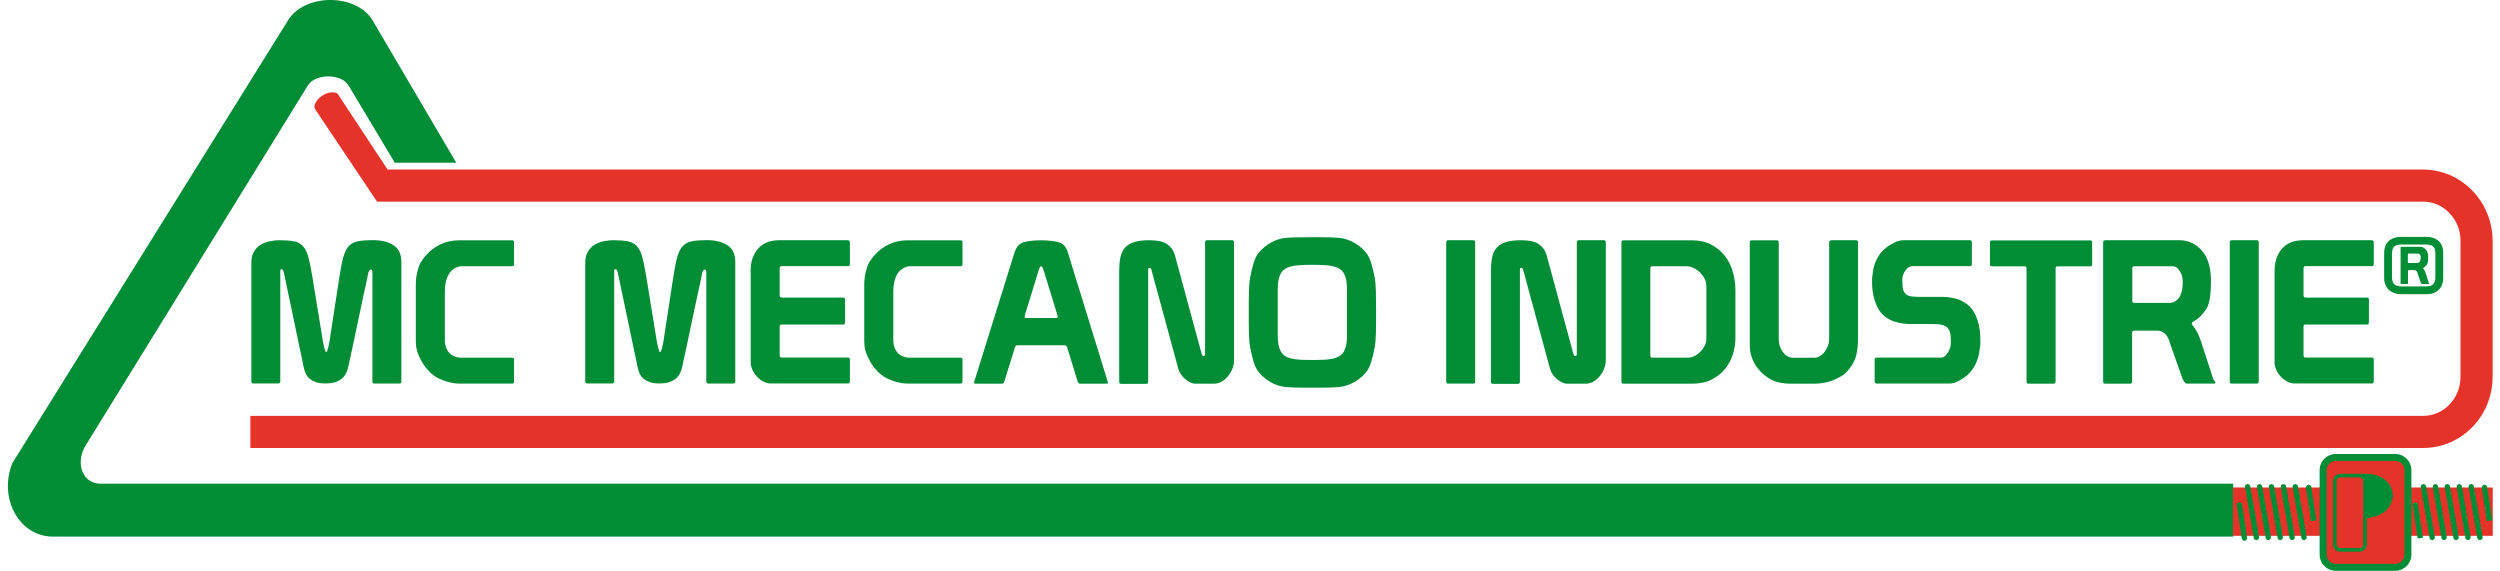
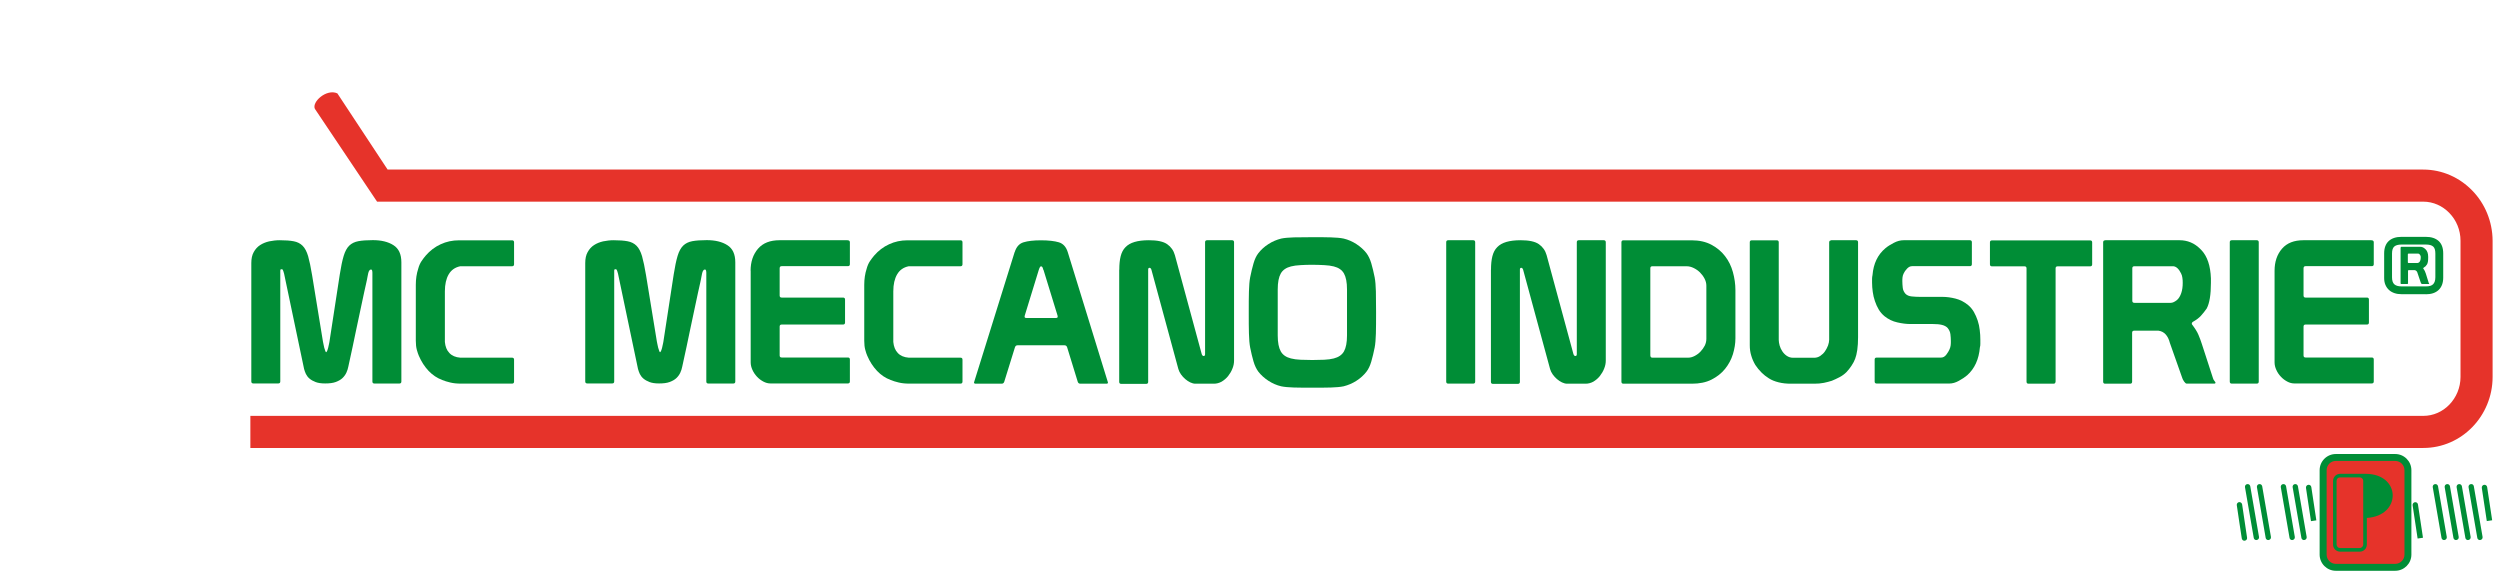
<svg xmlns="http://www.w3.org/2000/svg" width="219" height="50" viewBox="0 0 219 50" fill="none">
  <path d="M212.268 17.665H33.031C31.213 14.953 29.402 12.248 27.584 9.536C27.296 8.93 28.607 7.748 29.553 8.18L33.955 14.854H212.276C213.958 14.854 215.481 15.566 216.579 16.703C217.67 17.824 218.344 19.385 218.352 21.09V33.022C218.352 34.727 217.67 36.28 216.587 37.401C215.488 38.538 213.965 39.242 212.284 39.242H21.932V36.431H212.276C213.162 36.431 213.973 36.06 214.564 35.446C215.162 34.825 215.541 33.969 215.541 33.022V21.09C215.541 20.142 215.17 19.279 214.564 18.658C213.973 18.044 213.162 17.665 212.276 17.665H212.268Z" fill="#E6332A" />
-   <path fill-rule="evenodd" clip-rule="evenodd" d="M32.667 1.838L39.971 14.256H34.584L30.531 7.482C29.872 6.407 27.591 6.452 26.97 7.482C20.508 17.96 14.037 28.438 7.567 38.916C6.605 40.355 7.075 42.25 8.681 42.371H195.631V47.007H4.484C1.567 46.871 -0.115 43.553 1.082 40.568C9.121 27.658 17.159 14.748 25.197 1.838C26.614 -0.594 31.235 -0.632 32.675 1.838H32.667Z" fill="#008D36" />
-   <path fill-rule="evenodd" clip-rule="evenodd" d="M195.601 42.704H218.367V46.939H195.601V42.704Z" fill="#E6332A" />
  <path d="M217.844 45.651C217.844 45.651 217.443 43.038 217.405 42.735C217.39 42.606 217.481 42.485 217.61 42.469C217.746 42.454 217.86 42.545 217.875 42.674C217.913 42.977 218.314 45.576 218.314 45.576L217.852 45.644L217.844 45.651Z" fill="#008D36" />
-   <path d="M211.783 47.174C211.783 47.174 211.39 44.56 211.344 44.257C211.329 44.128 211.42 44.015 211.549 43.992C211.685 43.977 211.799 44.068 211.814 44.196C211.852 44.499 212.253 47.106 212.253 47.106L211.791 47.174H211.783Z" fill="#008D36" />
+   <path d="M211.783 47.174C211.783 47.174 211.39 44.56 211.344 44.257C211.329 44.128 211.42 44.015 211.549 43.992C211.685 43.977 211.799 44.068 211.814 44.196C211.852 44.499 212.253 47.106 212.253 47.106L211.791 47.174Z" fill="#008D36" />
  <path d="M217.238 47.31C217.125 47.31 217.026 47.227 217.011 47.114L216.246 42.681C216.223 42.553 216.307 42.431 216.435 42.409C216.572 42.378 216.685 42.469 216.708 42.598L217.473 47.03C217.496 47.159 217.413 47.28 217.284 47.303C217.269 47.303 217.254 47.303 217.246 47.303L217.238 47.31Z" fill="#008D36" />
  <path d="M216.193 47.31C216.079 47.31 215.981 47.227 215.965 47.113L215.2 42.681C215.178 42.553 215.261 42.431 215.39 42.408C215.518 42.386 215.64 42.469 215.662 42.598L216.428 47.03C216.45 47.159 216.367 47.28 216.238 47.303C216.223 47.303 216.208 47.303 216.2 47.303L216.193 47.31Z" fill="#008D36" />
  <path d="M215.147 47.31C215.034 47.31 214.935 47.227 214.92 47.113L214.155 42.681C214.132 42.553 214.215 42.431 214.344 42.408C214.473 42.386 214.594 42.469 214.617 42.598L215.382 47.03C215.405 47.159 215.322 47.28 215.193 47.303C215.178 47.303 215.162 47.303 215.155 47.303L215.147 47.31Z" fill="#008D36" />
  <path d="M214.102 47.31C213.988 47.31 213.89 47.227 213.875 47.113L213.109 42.681C213.087 42.553 213.17 42.431 213.299 42.408C213.428 42.386 213.549 42.469 213.571 42.598L214.337 47.03C214.359 47.159 214.276 47.28 214.147 47.303C214.132 47.303 214.117 47.303 214.109 47.303L214.102 47.31Z" fill="#008D36" />
-   <path d="M213.056 47.31C212.943 47.31 212.844 47.227 212.829 47.113L212.064 42.681C212.041 42.553 212.124 42.431 212.253 42.408C212.382 42.386 212.503 42.469 212.526 42.598L213.291 47.03C213.314 47.159 213.231 47.28 213.102 47.303C213.087 47.303 213.071 47.303 213.064 47.303L213.056 47.31Z" fill="#008D36" />
  <path d="M202.442 45.651C202.442 45.651 202.041 43.037 202.003 42.734C201.987 42.605 202.078 42.484 202.207 42.469C202.336 42.454 202.457 42.537 202.472 42.674C202.51 42.977 202.912 45.583 202.912 45.583L202.45 45.651H202.442Z" fill="#008D36" />
  <path d="M196.616 47.371C196.502 47.371 196.404 47.288 196.381 47.174C196.366 47.068 195.979 44.56 195.942 44.249C195.926 44.121 196.017 44.007 196.146 43.984C196.275 43.977 196.389 44.06 196.411 44.189C196.449 44.484 196.843 47.068 196.843 47.098C196.866 47.227 196.775 47.348 196.646 47.363C196.631 47.363 196.623 47.363 196.608 47.363L196.616 47.371Z" fill="#008D36" />
  <path d="M201.828 47.31C201.715 47.31 201.616 47.227 201.601 47.113L200.836 42.681C200.813 42.553 200.896 42.431 201.025 42.408C201.154 42.386 201.275 42.469 201.298 42.598L202.063 47.03C202.086 47.159 202.003 47.28 201.874 47.303C201.859 47.303 201.844 47.303 201.836 47.303L201.828 47.31Z" fill="#008D36" />
  <path d="M200.79 47.31C200.677 47.31 200.578 47.227 200.563 47.113L199.798 42.681C199.775 42.553 199.859 42.431 199.987 42.408C200.116 42.386 200.237 42.469 200.26 42.598L201.025 47.03C201.048 47.159 200.965 47.28 200.836 47.303C200.821 47.303 200.806 47.303 200.798 47.303L200.79 47.31Z" fill="#008D36" />
-   <path d="M199.745 47.31C199.631 47.31 199.533 47.227 199.518 47.113L198.752 42.681C198.73 42.553 198.813 42.431 198.942 42.408C199.063 42.386 199.192 42.469 199.215 42.598L199.98 47.03C200.002 47.159 199.919 47.28 199.79 47.303C199.775 47.303 199.76 47.303 199.752 47.303L199.745 47.31Z" fill="#008D36" />
  <path d="M198.699 47.31C198.586 47.31 198.487 47.227 198.472 47.113L197.707 42.681C197.684 42.553 197.767 42.431 197.896 42.408C198.025 42.386 198.146 42.469 198.169 42.598L198.934 47.03C198.957 47.159 198.874 47.28 198.745 47.303C198.73 47.303 198.714 47.303 198.707 47.303L198.699 47.31Z" fill="#008D36" />
  <path d="M197.654 47.31C197.54 47.31 197.442 47.227 197.427 47.113L196.661 42.681C196.639 42.553 196.722 42.431 196.851 42.408C196.98 42.386 197.101 42.469 197.124 42.598L197.889 47.03C197.912 47.159 197.828 47.28 197.699 47.303C197.684 47.303 197.669 47.303 197.661 47.303L197.654 47.31Z" fill="#008D36" />
  <path fill-rule="evenodd" clip-rule="evenodd" d="M204.616 40.067H209.821C210.435 40.067 210.935 40.567 210.935 41.181V48.575C210.935 49.181 210.435 49.689 209.821 49.689H204.616C204.003 49.689 203.503 49.189 203.503 48.575V41.181C203.503 40.567 204.003 40.067 204.616 40.067Z" fill="#E6332A" />
  <path d="M209.821 50H204.616C203.836 50 203.2 49.363 203.2 48.583V41.189C203.2 40.408 203.836 39.772 204.616 39.772H209.821C210.602 39.772 211.238 40.408 211.238 41.189V48.583C211.238 49.363 210.602 50 209.821 50ZM204.616 40.378C204.169 40.378 203.813 40.742 203.813 41.189V48.583C203.813 49.03 204.177 49.394 204.616 49.394H209.821C210.268 49.394 210.632 49.03 210.632 48.583V41.189C210.632 40.742 210.268 40.378 209.821 40.378H204.616Z" fill="#008D36" />
  <path fill-rule="evenodd" clip-rule="evenodd" d="M206.548 41.507H207.245C210.352 41.523 210.39 45.182 207.336 45.371V47.705C207.336 47.871 207.268 48.03 207.154 48.144C207.041 48.258 206.889 48.326 206.715 48.326H205.003C204.829 48.326 204.677 48.258 204.556 48.144C204.442 48.03 204.374 47.871 204.374 47.705V42.136C204.374 41.962 204.45 41.803 204.556 41.689C204.669 41.575 204.829 41.507 204.995 41.507H206.541H206.548ZM206.707 41.818H204.995C204.912 41.818 204.829 41.848 204.776 41.909C204.715 41.962 204.685 42.038 204.685 42.129V47.697C204.685 47.78 204.723 47.856 204.776 47.917C204.829 47.977 204.912 48.008 204.995 48.008H206.707C206.791 48.008 206.867 47.97 206.927 47.917C206.98 47.856 207.018 47.78 207.018 47.697V42.129C207.018 42.038 206.98 41.962 206.927 41.909C206.867 41.848 206.791 41.818 206.707 41.818Z" fill="#008D36" />
  <path d="M22.015 23.044C22.015 22.657 22.083 22.339 22.227 22.082C22.371 21.824 22.553 21.619 22.788 21.468C23.023 21.316 23.288 21.21 23.583 21.142C23.879 21.082 24.189 21.044 24.5 21.044C25 21.044 25.409 21.074 25.727 21.135C26.046 21.195 26.303 21.324 26.508 21.529C26.712 21.733 26.872 22.036 26.993 22.445C27.106 22.854 27.228 23.407 27.341 24.112L28.288 29.908C28.303 29.953 28.311 30.029 28.334 30.135C28.349 30.241 28.372 30.347 28.402 30.453C28.432 30.559 28.462 30.65 28.493 30.734C28.523 30.817 28.546 30.855 28.569 30.855C28.591 30.855 28.622 30.817 28.66 30.734C28.697 30.65 28.72 30.559 28.75 30.453C28.773 30.347 28.796 30.249 28.819 30.143C28.841 30.044 28.856 29.984 28.856 29.961L29.766 24.036C29.872 23.362 29.985 22.817 30.107 22.415C30.228 22.014 30.394 21.71 30.599 21.513C30.803 21.317 31.069 21.188 31.395 21.127C31.72 21.066 32.145 21.036 32.66 21.036C33.395 21.036 34.001 21.18 34.463 21.476C34.932 21.771 35.16 22.271 35.16 22.983V33.423C35.16 33.537 35.099 33.597 34.986 33.597H32.796C32.682 33.597 32.622 33.537 32.622 33.423V23.877C32.622 23.877 32.622 23.801 32.607 23.726C32.592 23.65 32.561 23.612 32.501 23.612C32.44 23.612 32.395 23.635 32.372 23.673C32.342 23.71 32.319 23.756 32.296 23.801C32.281 23.824 32.273 23.877 32.251 23.96C32.235 24.044 32.213 24.127 32.197 24.226C32.182 24.317 32.16 24.415 32.145 24.506C32.129 24.597 32.114 24.673 32.099 24.718C32.031 25.014 31.963 25.317 31.895 25.635C31.834 25.953 31.743 26.385 31.622 26.915C31.508 27.446 31.364 28.127 31.19 28.946C31.023 29.771 30.796 30.825 30.516 32.105C30.478 32.294 30.425 32.476 30.341 32.65C30.258 32.825 30.144 32.984 30 33.12C29.857 33.257 29.66 33.37 29.417 33.461C29.175 33.552 28.864 33.59 28.485 33.59C28.144 33.59 27.872 33.552 27.652 33.469C27.432 33.385 27.258 33.287 27.114 33.166C26.97 33.044 26.872 32.908 26.796 32.757C26.727 32.605 26.674 32.461 26.637 32.317L24.887 23.976C24.887 23.976 24.856 23.885 24.826 23.771C24.796 23.657 24.758 23.597 24.712 23.589H24.621C24.576 23.589 24.553 23.627 24.553 23.71V33.416C24.553 33.529 24.493 33.59 24.379 33.59H22.189C22.076 33.59 22.015 33.529 22.015 33.416V23.021V23.044Z" fill="#008D36" />
  <path d="M36.425 24.953C36.425 24.453 36.493 23.975 36.637 23.536C36.705 23.278 36.804 23.058 36.925 22.877C37.046 22.695 37.175 22.528 37.304 22.377C37.667 21.96 38.099 21.627 38.599 21.399C39.099 21.164 39.637 21.051 40.213 21.051H44.857C44.971 21.051 45.032 21.111 45.032 21.225V23.149C45.032 23.263 44.971 23.324 44.857 23.324H40.319C39.865 23.415 39.524 23.657 39.304 24.036C39.084 24.415 38.971 24.907 38.971 25.521V29.953C39.008 30.362 39.137 30.688 39.365 30.922C39.592 31.165 39.91 31.301 40.319 31.332H44.857C44.971 31.332 45.032 31.392 45.032 31.506V33.43C45.032 33.544 44.971 33.605 44.857 33.605H40.372C40.024 33.605 39.713 33.574 39.44 33.506C39.175 33.445 38.94 33.37 38.736 33.286C38.289 33.12 37.895 32.855 37.546 32.491C37.198 32.12 36.91 31.68 36.69 31.165C36.63 31.036 36.577 30.862 36.516 30.65C36.455 30.43 36.425 30.165 36.425 29.854V24.945V24.953Z" fill="#008D36" />
  <path d="M51.267 23.044C51.267 22.657 51.335 22.339 51.479 22.082C51.623 21.824 51.805 21.619 52.04 21.468C52.275 21.316 52.54 21.21 52.835 21.142C53.131 21.082 53.441 21.044 53.752 21.044C54.252 21.044 54.661 21.074 54.979 21.135C55.297 21.195 55.555 21.324 55.76 21.529C55.964 21.733 56.123 22.036 56.244 22.445C56.358 22.854 56.479 23.407 56.593 24.112L57.54 29.908C57.555 29.953 57.563 30.029 57.585 30.135C57.6 30.241 57.623 30.347 57.654 30.453C57.684 30.559 57.714 30.65 57.745 30.734C57.775 30.817 57.797 30.855 57.82 30.855C57.843 30.855 57.873 30.817 57.911 30.734C57.949 30.65 57.972 30.559 58.002 30.453C58.025 30.347 58.047 30.249 58.07 30.143C58.093 30.044 58.108 29.984 58.108 29.961L59.017 24.036C59.123 23.362 59.237 22.817 59.358 22.415C59.479 22.014 59.646 21.71 59.851 21.513C60.055 21.317 60.32 21.188 60.646 21.127C60.972 21.066 61.396 21.036 61.911 21.036C62.646 21.036 63.252 21.18 63.715 21.476C64.184 21.771 64.412 22.271 64.412 22.983V33.423C64.412 33.537 64.351 33.597 64.237 33.597H62.048C61.934 33.597 61.873 33.537 61.873 33.423V23.877C61.873 23.877 61.873 23.801 61.858 23.726C61.843 23.65 61.813 23.612 61.752 23.612C61.692 23.612 61.646 23.635 61.623 23.673C61.593 23.71 61.571 23.756 61.548 23.801C61.533 23.824 61.525 23.877 61.502 23.96C61.487 24.044 61.464 24.127 61.449 24.226C61.434 24.317 61.411 24.415 61.396 24.506C61.381 24.597 61.366 24.673 61.351 24.718C61.283 25.014 61.214 25.317 61.146 25.635C61.086 25.953 60.995 26.385 60.873 26.915C60.76 27.446 60.616 28.127 60.442 28.946C60.275 29.771 60.048 30.825 59.767 32.105C59.729 32.294 59.676 32.476 59.593 32.65C59.51 32.825 59.396 32.984 59.252 33.12C59.108 33.257 58.911 33.37 58.669 33.461C58.426 33.552 58.116 33.59 57.737 33.59C57.396 33.59 57.123 33.552 56.904 33.469C56.684 33.385 56.51 33.287 56.366 33.166C56.222 33.044 56.123 32.908 56.047 32.757C55.979 32.605 55.926 32.461 55.888 32.317L54.138 23.976C54.138 23.976 54.108 23.885 54.078 23.771C54.047 23.657 54.009 23.597 53.964 23.589H53.873C53.828 23.589 53.805 23.627 53.805 23.71V33.416C53.805 33.529 53.744 33.59 53.631 33.59H51.441C51.328 33.59 51.267 33.529 51.267 33.416V23.021V23.044Z" fill="#008D36" />
  <path d="M65.752 23.725C65.752 22.93 65.972 22.286 66.404 21.786C66.836 21.286 67.465 21.044 68.283 21.044H74.223C74.374 21.044 74.45 21.104 74.45 21.218V23.142C74.45 23.256 74.389 23.316 74.276 23.316H68.472C68.359 23.316 68.298 23.377 68.298 23.506V25.892C68.298 26.006 68.359 26.067 68.472 26.067H73.851C73.965 26.067 74.026 26.127 74.026 26.241V28.256C74.026 28.37 73.965 28.43 73.851 28.43H68.472C68.359 28.43 68.298 28.491 68.298 28.605V31.142C68.298 31.256 68.359 31.317 68.472 31.317H74.276C74.389 31.317 74.45 31.377 74.45 31.491V33.415C74.45 33.529 74.389 33.59 74.276 33.59H67.495C67.283 33.59 67.078 33.537 66.866 33.423C66.654 33.309 66.472 33.173 66.305 32.991C66.139 32.809 66.01 32.62 65.912 32.4C65.813 32.181 65.76 31.968 65.76 31.741V23.695L65.752 23.725Z" fill="#008D36" />
  <path d="M75.708 24.953C75.708 24.453 75.776 23.975 75.92 23.536C75.988 23.278 76.087 23.058 76.208 22.877C76.329 22.695 76.458 22.528 76.587 22.377C76.95 21.96 77.382 21.627 77.882 21.399C78.382 21.164 78.92 21.051 79.496 21.051H84.14C84.254 21.051 84.314 21.111 84.314 21.225V23.149C84.314 23.263 84.254 23.324 84.14 23.324H79.602C79.147 23.415 78.806 23.657 78.587 24.036C78.367 24.415 78.253 24.907 78.253 25.521V29.953C78.291 30.362 78.42 30.688 78.647 30.922C78.874 31.165 79.193 31.301 79.602 31.332H84.14C84.254 31.332 84.314 31.392 84.314 31.506V33.43C84.314 33.544 84.254 33.605 84.14 33.605H79.655C79.306 33.605 78.996 33.574 78.723 33.506C78.458 33.445 78.223 33.37 78.018 33.286C77.571 33.12 77.177 32.855 76.829 32.491C76.48 32.12 76.192 31.68 75.973 31.165C75.912 31.036 75.859 30.862 75.799 30.65C75.738 30.43 75.708 30.165 75.708 29.854V24.945V24.953Z" fill="#008D36" />
  <path d="M88.89 22.081C89.034 21.627 89.284 21.339 89.663 21.225C90.034 21.111 90.542 21.051 91.186 21.051C91.83 21.051 92.375 21.111 92.754 21.225C93.133 21.339 93.39 21.627 93.534 22.081L97.057 33.506C97.057 33.574 97.019 33.612 96.936 33.612H94.641C94.527 33.612 94.451 33.559 94.413 33.453L93.481 30.422C93.444 30.309 93.368 30.248 93.254 30.248H89.133C89.019 30.248 88.943 30.309 88.905 30.438L87.973 33.438C87.936 33.551 87.86 33.612 87.746 33.612H85.466C85.375 33.612 85.322 33.574 85.322 33.506L88.883 22.081H88.89ZM91.398 23.642C91.36 23.513 91.337 23.43 91.307 23.392C91.284 23.354 91.246 23.331 91.186 23.331C91.125 23.331 91.064 23.437 90.996 23.649L89.769 27.642C89.769 27.642 89.769 27.68 89.761 27.695C89.761 27.703 89.754 27.718 89.754 27.733C89.754 27.816 89.799 27.854 89.898 27.854H92.512C92.603 27.854 92.656 27.816 92.656 27.733C92.656 27.718 92.656 27.71 92.648 27.695C92.648 27.68 92.64 27.665 92.64 27.642L91.413 23.649L91.398 23.642Z" fill="#008D36" />
  <path d="M98.05 23.619C98.05 23.165 98.088 22.771 98.171 22.445C98.254 22.119 98.391 21.854 98.595 21.65C98.792 21.445 99.057 21.294 99.391 21.195C99.724 21.096 100.141 21.044 100.641 21.044C101.376 21.044 101.914 21.157 102.247 21.392C102.58 21.627 102.808 21.945 102.921 22.354L105.27 31.014C105.308 31.127 105.361 31.188 105.444 31.188C105.528 31.188 105.565 31.127 105.565 31.014V21.218C105.565 21.104 105.626 21.044 105.74 21.044H107.929C108.043 21.044 108.103 21.104 108.103 21.218V31.59C108.103 31.824 108.058 32.059 107.959 32.294C107.869 32.529 107.74 32.741 107.581 32.946C107.422 33.143 107.232 33.302 107.02 33.431C106.8 33.552 106.573 33.612 106.331 33.612H104.717C104.58 33.612 104.429 33.575 104.27 33.499C104.111 33.423 103.967 33.325 103.823 33.203C103.686 33.082 103.558 32.946 103.452 32.794C103.346 32.643 103.27 32.483 103.224 32.324L100.861 23.619C100.823 23.513 100.77 23.46 100.701 23.46C100.618 23.46 100.58 23.513 100.58 23.619V33.453C100.58 33.567 100.52 33.627 100.406 33.627H98.216C98.103 33.627 98.042 33.567 98.042 33.453V23.642L98.05 23.619Z" fill="#008D36" />
  <path d="M109.391 27.317C109.391 26.627 109.391 26.029 109.407 25.529C109.422 25.029 109.452 24.619 109.513 24.301C109.603 23.847 109.702 23.438 109.808 23.074C109.914 22.71 110.05 22.415 110.232 22.18C110.467 21.877 110.755 21.612 111.111 21.384C111.46 21.157 111.838 20.998 112.232 20.899C112.513 20.839 112.884 20.809 113.339 20.794C113.793 20.786 114.339 20.778 114.967 20.778C115.596 20.778 116.142 20.778 116.596 20.794C117.051 20.809 117.422 20.839 117.702 20.899C118.096 20.99 118.475 21.157 118.824 21.384C119.172 21.612 119.468 21.877 119.703 22.18C119.877 22.415 120.021 22.71 120.127 23.074C120.233 23.438 120.331 23.847 120.422 24.301C120.483 24.619 120.513 25.029 120.528 25.529C120.536 26.029 120.544 26.627 120.544 27.317V27.423C120.544 28.112 120.543 28.711 120.528 29.211C120.513 29.711 120.483 30.12 120.422 30.438C120.331 30.892 120.233 31.302 120.127 31.665C120.021 32.029 119.884 32.324 119.703 32.559C119.468 32.862 119.18 33.127 118.824 33.355C118.475 33.582 118.096 33.741 117.702 33.84C117.422 33.9 117.051 33.931 116.596 33.946C116.142 33.961 115.596 33.961 114.967 33.961C114.339 33.961 113.793 33.961 113.339 33.946C112.884 33.931 112.513 33.9 112.232 33.84C111.838 33.749 111.46 33.582 111.111 33.355C110.763 33.127 110.467 32.862 110.232 32.559C110.058 32.324 109.914 32.029 109.808 31.665C109.702 31.302 109.603 30.892 109.513 30.438C109.452 30.12 109.422 29.711 109.407 29.211C109.391 28.711 109.391 28.112 109.391 27.423V27.317ZM113.929 23.225C113.604 23.241 113.323 23.279 113.089 23.339C112.672 23.445 112.369 23.65 112.195 23.96C112.02 24.271 111.929 24.733 111.929 25.354V29.385C111.929 30.006 112.02 30.468 112.195 30.779C112.369 31.09 112.664 31.294 113.089 31.4C113.323 31.461 113.604 31.499 113.929 31.514C114.255 31.529 114.604 31.537 114.96 31.537C115.316 31.537 115.664 31.529 115.998 31.514C116.324 31.499 116.604 31.461 116.839 31.4C117.255 31.294 117.558 31.09 117.733 30.779C117.907 30.468 117.998 30.006 117.998 29.385V25.354C117.998 24.733 117.907 24.271 117.733 23.96C117.558 23.65 117.263 23.445 116.839 23.339C116.604 23.279 116.324 23.241 115.998 23.225C115.672 23.21 115.324 23.195 114.96 23.195C114.596 23.195 114.255 23.203 113.929 23.225Z" fill="#008D36" />
  <path d="M126.862 21.044H129.052C129.165 21.044 129.226 21.104 129.226 21.218V33.431C129.226 33.544 129.165 33.605 129.052 33.605H126.862C126.748 33.605 126.688 33.544 126.688 33.431V21.218C126.688 21.104 126.748 21.044 126.862 21.044Z" fill="#008D36" />
  <path d="M130.612 23.619C130.612 23.165 130.65 22.771 130.733 22.445C130.817 22.119 130.953 21.854 131.158 21.65C131.355 21.445 131.62 21.294 131.953 21.195C132.287 21.096 132.703 21.044 133.203 21.044C133.938 21.044 134.476 21.157 134.809 21.392C135.143 21.627 135.37 21.945 135.484 22.354L137.832 31.014C137.87 31.127 137.923 31.188 138.007 31.188C138.09 31.188 138.128 31.127 138.128 31.014V21.218C138.128 21.104 138.188 21.044 138.302 21.044H140.492C140.605 21.044 140.666 21.104 140.666 21.218V31.59C140.666 31.824 140.62 32.059 140.522 32.294C140.431 32.529 140.302 32.741 140.143 32.946C139.984 33.143 139.795 33.302 139.582 33.431C139.363 33.552 139.135 33.612 138.893 33.612H137.279C137.143 33.612 136.991 33.575 136.832 33.499C136.673 33.423 136.529 33.325 136.385 33.203C136.249 33.082 136.12 32.946 136.014 32.794C135.908 32.643 135.832 32.483 135.787 32.324L133.423 23.619C133.385 23.513 133.332 23.46 133.264 23.46C133.181 23.46 133.143 23.513 133.143 23.619V33.453C133.143 33.567 133.082 33.627 132.968 33.627H130.779C130.665 33.627 130.605 33.567 130.605 33.453V23.642L130.612 23.619Z" fill="#008D36" />
  <path d="M142.037 33.438V21.225C142.037 21.111 142.098 21.051 142.211 21.051H148.189C148.856 21.051 149.431 21.18 149.916 21.437C150.401 21.695 150.803 22.028 151.113 22.437C151.432 22.846 151.659 23.316 151.803 23.839C151.947 24.362 152.023 24.899 152.023 25.43V29.635C152.023 30.089 151.947 30.551 151.803 31.029C151.659 31.498 151.424 31.93 151.113 32.317C150.803 32.703 150.401 33.014 149.924 33.256C149.447 33.498 148.871 33.612 148.204 33.612H142.211C142.098 33.612 142.037 33.551 142.037 33.438ZM144.575 31.157C144.575 31.271 144.636 31.332 144.749 31.332H147.886C148.075 31.332 148.265 31.279 148.454 31.18C148.644 31.082 148.818 30.953 148.969 30.794C149.121 30.635 149.242 30.46 149.341 30.271C149.431 30.082 149.477 29.885 149.477 29.688V25.028C149.477 24.816 149.424 24.612 149.318 24.407C149.212 24.203 149.075 24.021 148.916 23.861C148.75 23.702 148.568 23.574 148.363 23.475C148.159 23.377 147.954 23.324 147.742 23.324H144.742C144.628 23.324 144.568 23.384 144.568 23.498V31.157H144.575Z" fill="#008D36" />
  <path d="M160.402 21.044H162.591C162.705 21.044 162.766 21.104 162.766 21.218V29.544C162.766 29.968 162.743 30.332 162.697 30.658C162.652 30.976 162.584 31.241 162.508 31.438C162.44 31.627 162.334 31.817 162.197 32.029C162.061 32.233 161.917 32.423 161.75 32.597C161.576 32.771 161.372 32.923 161.137 33.044C160.902 33.165 160.682 33.271 160.47 33.355C160.258 33.423 160.023 33.484 159.773 33.537C159.515 33.59 159.235 33.612 158.932 33.612H156.879C156.492 33.612 156.136 33.575 155.803 33.491C155.47 33.408 155.189 33.294 154.954 33.143C154.712 32.991 154.5 32.824 154.326 32.65C154.106 32.431 153.917 32.203 153.765 31.968C153.614 31.711 153.492 31.438 153.409 31.15C153.318 30.862 153.28 30.559 153.28 30.233V21.225C153.28 21.112 153.341 21.051 153.454 21.051H155.644C155.758 21.051 155.818 21.112 155.818 21.225V29.779C155.818 29.915 155.848 30.082 155.894 30.264C155.947 30.445 156.023 30.612 156.129 30.771C156.235 30.93 156.364 31.067 156.523 31.173C156.682 31.279 156.864 31.34 157.076 31.34H158.917C159.114 31.34 159.296 31.287 159.462 31.173C159.629 31.059 159.765 30.93 159.871 30.771C159.977 30.612 160.068 30.445 160.137 30.264C160.197 30.082 160.235 29.915 160.235 29.764V21.233C160.235 21.119 160.296 21.059 160.409 21.059L160.402 21.044Z" fill="#008D36" />
  <path d="M167.372 28.385C167.008 28.385 166.622 28.339 166.205 28.241C165.788 28.15 165.417 27.968 165.076 27.695C164.879 27.529 164.713 27.339 164.576 27.112C164.44 26.885 164.334 26.642 164.243 26.377C164.152 26.112 164.091 25.847 164.054 25.574C164.016 25.301 163.993 25.029 163.993 24.756V24.422C163.993 24.316 164.008 24.21 164.031 24.104C164.114 23.089 164.493 22.301 165.167 21.741C165.364 21.574 165.614 21.422 165.902 21.271C166.19 21.119 166.478 21.044 166.758 21.044H172.562C172.675 21.044 172.736 21.104 172.736 21.218V23.142C172.736 23.256 172.675 23.316 172.562 23.316H167.501C167.334 23.316 167.19 23.392 167.054 23.536C166.917 23.68 166.826 23.816 166.766 23.945C166.705 24.059 166.675 24.18 166.66 24.294C166.645 24.407 166.645 24.529 166.645 24.642C166.645 24.831 166.66 25.021 166.682 25.218C166.705 25.415 166.789 25.589 166.925 25.741C167.054 25.869 167.236 25.945 167.463 25.968C167.69 25.991 167.94 26.006 168.205 26.006H170.168C170.531 26.006 170.91 26.059 171.304 26.157C171.698 26.256 172.069 26.445 172.41 26.726C172.607 26.892 172.774 27.089 172.91 27.324C173.046 27.559 173.153 27.809 173.243 28.074C173.334 28.347 173.395 28.627 173.425 28.915C173.463 29.211 173.478 29.491 173.478 29.756V30.127C173.478 30.233 173.471 30.332 173.44 30.423C173.35 31.483 172.971 32.302 172.319 32.877C172.122 33.044 171.88 33.203 171.592 33.362C171.304 33.521 171.031 33.597 170.774 33.597H164.394C164.281 33.597 164.22 33.537 164.22 33.423V31.499C164.22 31.385 164.281 31.324 164.394 31.324H170.039C170.213 31.324 170.364 31.241 170.493 31.074C170.622 30.908 170.713 30.749 170.774 30.612C170.834 30.483 170.865 30.362 170.88 30.241C170.895 30.12 170.895 29.998 170.895 29.87C170.895 29.68 170.88 29.491 170.857 29.286C170.834 29.082 170.751 28.9 170.614 28.733C170.501 28.605 170.334 28.514 170.114 28.46C169.895 28.407 169.645 28.385 169.349 28.385H167.372V28.385Z" fill="#008D36" />
  <path d="M180.062 33.438C180.062 33.552 180.001 33.612 179.888 33.612H177.698C177.585 33.612 177.524 33.552 177.524 33.438V23.506C177.524 23.392 177.463 23.331 177.35 23.331H174.493C174.38 23.331 174.319 23.271 174.319 23.157V21.233C174.319 21.119 174.38 21.059 174.493 21.059H183.1C183.214 21.059 183.274 21.119 183.274 21.233V23.157C183.274 23.271 183.214 23.331 183.1 23.331H180.244C180.13 23.331 180.07 23.392 180.07 23.506V33.438H180.062Z" fill="#008D36" />
  <path d="M184.426 21.044H190.941C191.267 21.044 191.593 21.104 191.904 21.233C192.222 21.362 192.532 21.581 192.835 21.9C193.358 22.445 193.638 23.278 193.676 24.385V24.786C193.676 25.817 193.555 26.559 193.305 27.029C193.138 27.264 192.972 27.476 192.798 27.665C192.623 27.855 192.381 28.036 192.078 28.203C192.063 28.218 192.055 28.233 192.032 28.256C192.017 28.279 192.002 28.309 192.002 28.347C192.002 28.37 192.002 28.392 192.017 28.415C192.282 28.764 192.479 29.074 192.585 29.332C192.699 29.597 192.798 29.87 192.888 30.15L193.851 33.112C193.873 33.203 193.919 33.294 193.979 33.362C194.04 33.438 194.078 33.491 194.078 33.514C194.078 33.575 194.04 33.605 193.972 33.605H191.555C191.487 33.605 191.411 33.544 191.328 33.423C191.244 33.302 191.191 33.196 191.169 33.12L190.085 30.052C189.919 29.4 189.585 29.036 189.085 28.968H186.949C186.835 28.968 186.774 29.029 186.774 29.142V33.438C186.774 33.552 186.714 33.612 186.6 33.612H184.411C184.297 33.612 184.236 33.552 184.236 33.438V21.225C184.236 21.112 184.297 21.051 184.411 21.051L184.426 21.044ZM186.964 23.324C186.85 23.324 186.79 23.384 186.79 23.498V26.354C186.79 26.468 186.85 26.529 186.979 26.529H190.153C190.32 26.529 190.494 26.445 190.699 26.286C190.866 26.142 190.987 25.938 191.078 25.672C191.169 25.407 191.207 25.104 191.207 24.779C191.207 24.612 191.199 24.468 191.176 24.331C191.161 24.195 191.123 24.074 191.063 23.953C190.873 23.566 190.653 23.354 190.396 23.324H186.964V23.324Z" fill="#008D36" />
  <path d="M195.502 21.044H197.692C197.805 21.044 197.866 21.104 197.866 21.218V33.431C197.866 33.544 197.805 33.605 197.692 33.605H195.502C195.389 33.605 195.328 33.544 195.328 33.431V21.218C195.328 21.104 195.389 21.044 195.502 21.044Z" fill="#008D36" />
  <path d="M199.252 23.725C199.252 22.93 199.472 22.286 199.904 21.786C200.336 21.286 200.965 21.044 201.775 21.044H207.715C207.867 21.044 207.942 21.104 207.942 21.218V23.142C207.942 23.256 207.882 23.316 207.768 23.316H201.965C201.851 23.316 201.79 23.377 201.79 23.506V25.892C201.79 26.006 201.851 26.067 201.965 26.067H207.344C207.457 26.067 207.518 26.127 207.518 26.241V28.256C207.518 28.37 207.457 28.43 207.344 28.43H201.965C201.851 28.43 201.79 28.491 201.79 28.605V31.142C201.79 31.256 201.851 31.317 201.965 31.317H207.768C207.882 31.317 207.942 31.377 207.942 31.491V33.415C207.942 33.529 207.882 33.59 207.768 33.59H200.987C200.775 33.59 200.571 33.537 200.359 33.423C200.146 33.309 199.965 33.173 199.798 32.991C199.631 32.817 199.502 32.62 199.404 32.4C199.305 32.181 199.252 31.968 199.252 31.741V23.695V23.725Z" fill="#008D36" />
  <path d="M212.496 25.771H210.374C210.147 25.771 209.943 25.741 209.761 25.68C209.579 25.619 209.412 25.529 209.283 25.407C209.147 25.286 209.041 25.135 208.965 24.96C208.889 24.786 208.852 24.582 208.852 24.354V22.195C208.852 21.718 208.988 21.362 209.253 21.112C209.526 20.869 209.897 20.748 210.374 20.748H212.496C212.981 20.748 213.352 20.869 213.625 21.112C213.89 21.354 214.026 21.718 214.026 22.195V24.316C214.026 24.786 213.89 25.142 213.625 25.4C213.352 25.657 212.981 25.779 212.496 25.779V25.771ZM213.337 22.21C213.337 21.915 213.276 21.71 213.147 21.597C213.018 21.483 212.806 21.422 212.518 21.422H210.374C210.079 21.422 209.867 21.483 209.738 21.597C209.609 21.71 209.541 21.915 209.541 22.21V24.286C209.541 24.582 209.609 24.786 209.746 24.907C209.882 25.029 210.094 25.089 210.374 25.089H212.518C212.806 25.089 213.011 25.029 213.14 24.9C213.268 24.771 213.337 24.566 213.337 24.286V22.21ZM210.291 21.688V24.832C210.291 24.832 210.306 24.877 210.336 24.877H210.897C210.897 24.877 210.943 24.862 210.943 24.832V23.71C210.943 23.71 210.958 23.665 210.988 23.665H211.526C211.655 23.68 211.746 23.779 211.784 23.945L212.056 24.748C212.056 24.748 212.079 24.801 212.102 24.832C212.117 24.862 212.14 24.877 212.155 24.877H212.768C212.768 24.877 212.799 24.877 212.799 24.854C212.799 24.847 212.791 24.832 212.776 24.809C212.761 24.786 212.746 24.771 212.746 24.748L212.503 23.968C212.481 23.892 212.45 23.824 212.42 23.756C212.39 23.688 212.344 23.612 212.276 23.521C212.276 23.521 212.276 23.506 212.276 23.498C212.276 23.491 212.276 23.476 212.299 23.46C212.374 23.415 212.435 23.369 212.481 23.324C212.526 23.279 212.571 23.218 212.609 23.157C212.678 23.036 212.708 22.847 212.708 22.589V22.483C212.708 22.339 212.685 22.21 212.647 22.104C212.609 21.998 212.556 21.915 212.488 21.847C212.405 21.763 212.329 21.71 212.253 21.672C212.17 21.634 212.094 21.619 212.011 21.619H210.352C210.352 21.619 210.306 21.634 210.306 21.672L210.291 21.688ZM211.852 22.218C211.92 22.233 211.981 22.286 212.026 22.377C212.041 22.407 212.049 22.438 212.056 22.475C212.064 22.513 212.056 22.551 212.056 22.589C212.056 22.672 212.041 22.748 212.018 22.816C211.996 22.884 211.965 22.938 211.92 22.975C211.867 23.021 211.821 23.036 211.784 23.036H210.973C210.973 23.036 210.927 23.021 210.927 22.991V22.271C210.927 22.271 210.943 22.218 210.973 22.218H211.844H211.852Z" fill="#008D36" />
</svg>